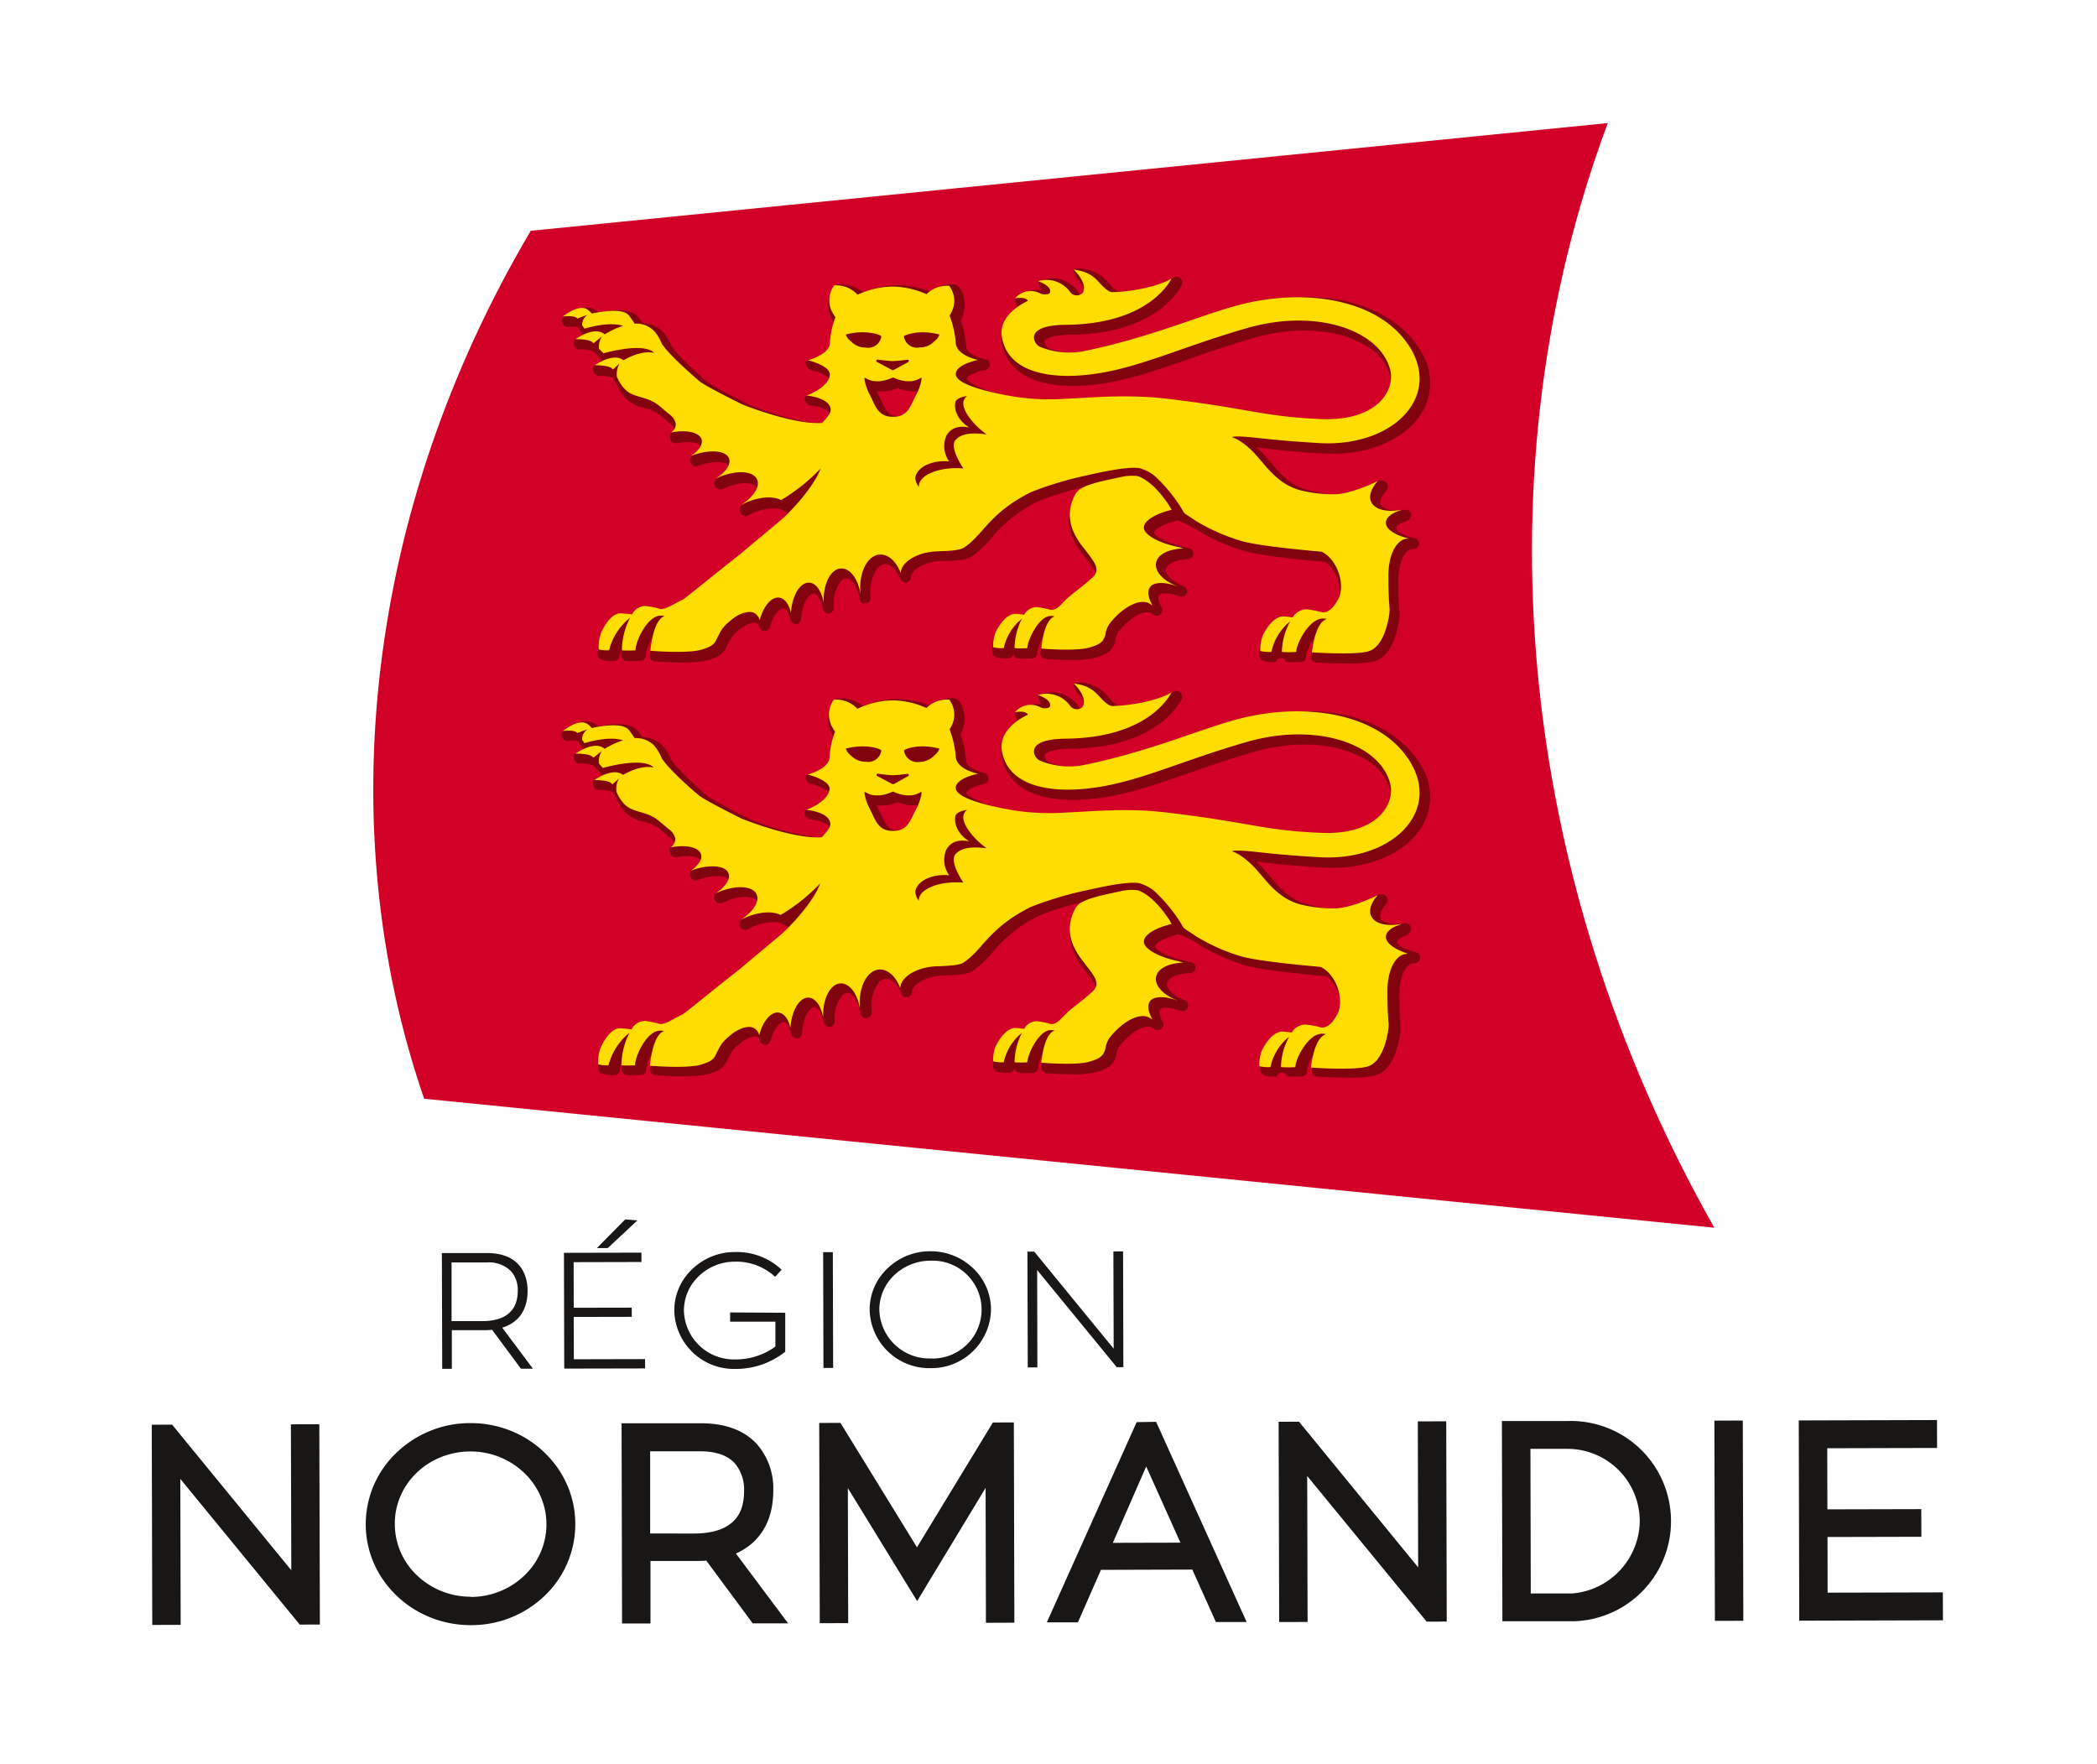
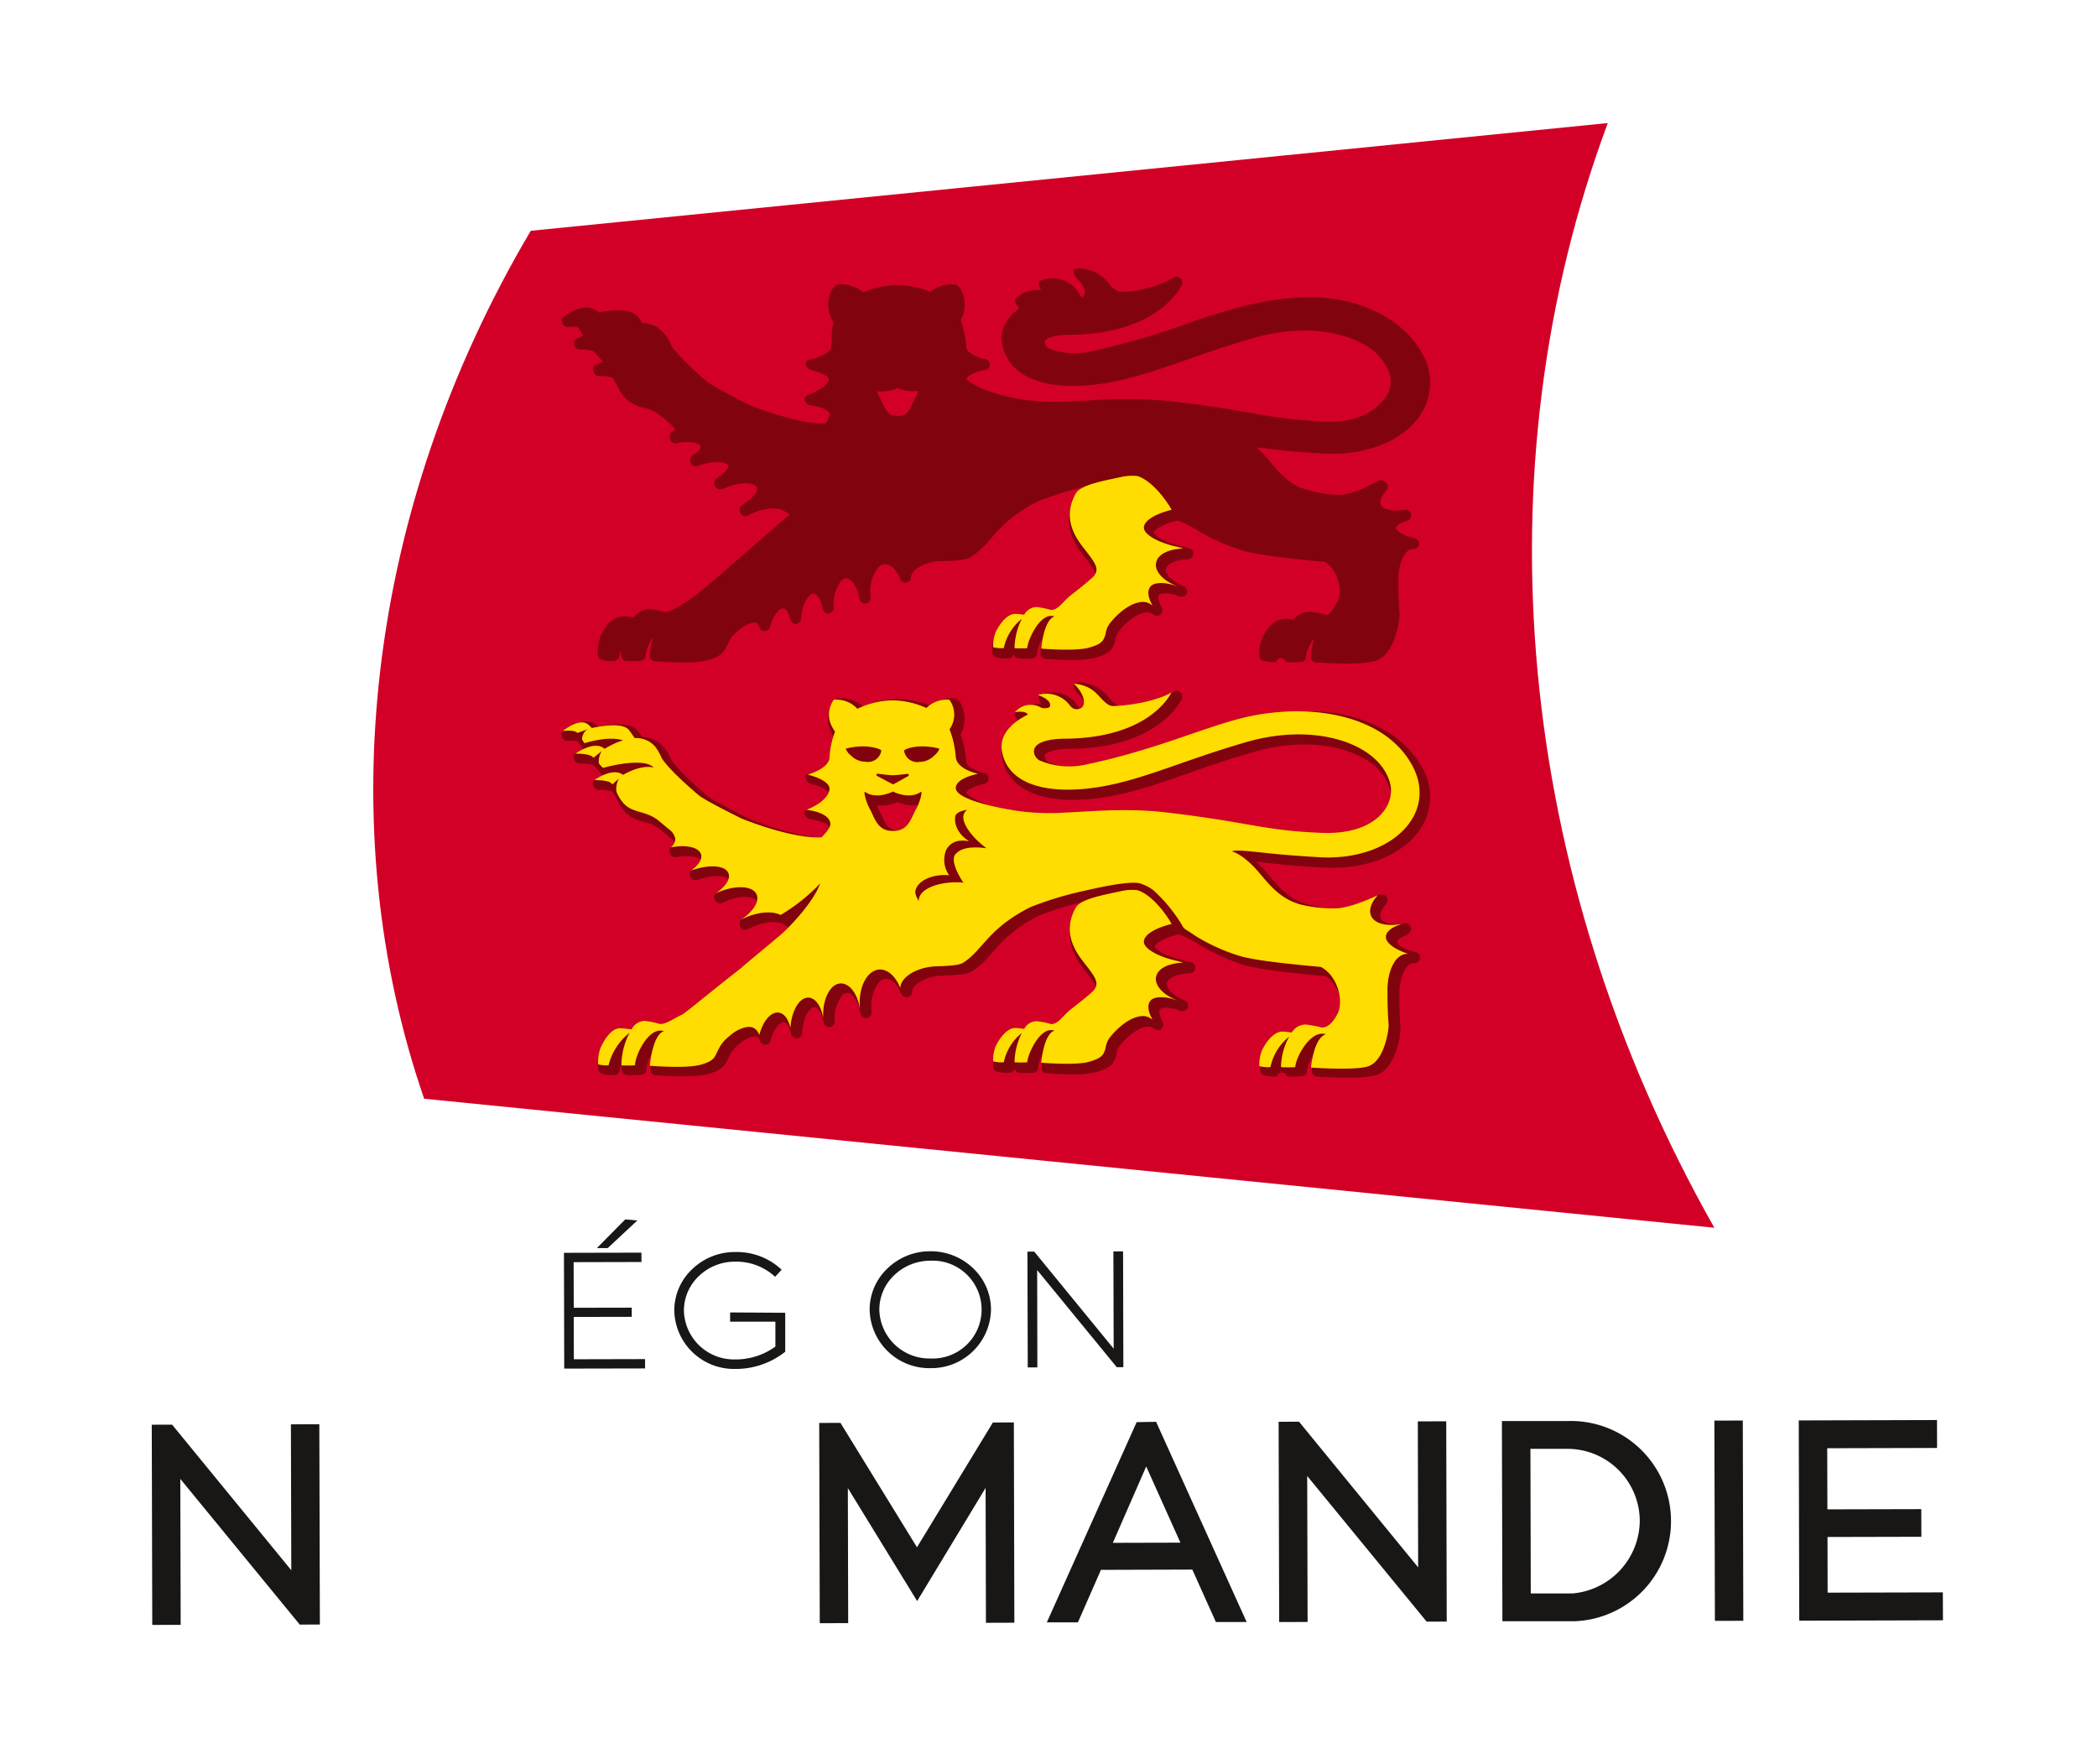
<svg xmlns="http://www.w3.org/2000/svg" viewBox="0 0 377.08 317.16">
  <defs>
    <style>.cls-1{fill:#181716;}.cls-2{fill:#d20027;}.cls-3{fill:#81030d;}.cls-4{fill:#fd0;}</style>
  </defs>
  <g id="Vignette_T-shirt" data-name="Vignette T-shirt">
-     <path class="cls-1" d="M94.87,232.07c0-2-.73-6.75-7.32-6.75h0l-8.09,0,.06,20.82h1.73v-6.95h5.6c.56,0,1.12,0,1.64-.07l5.18,7h2.16l-5.52-7.38C93.29,237.82,94.88,235.52,94.87,232.07ZM81.2,237.56l0-10.55h6.31a5.7,5.7,0,0,1,4.35,1.54,5.07,5.07,0,0,1,1.24,3.56c0,4.49-3.42,5.44-6.3,5.45Z" />
    <polygon class="cls-1" points="103.19 244.42 103.17 236.81 113.6 236.79 113.6 235.14 103.17 235.16 103.15 226.96 115.35 226.93 115.34 225.25 101.41 225.28 101.46 246.1 116 246.07 115.99 244.39 103.19 244.42" />
    <polygon class="cls-1" points="114.61 219.46 112.43 219.27 107.33 224.43 109.28 224.43 114.61 219.46" />
    <path class="cls-1" d="M131.29,236v1.66l8.14,0v4.48a12.15,12.15,0,0,1-7.28,2.31h0a9,9,0,0,1-9.17-8.78,8.55,8.55,0,0,1,2.68-6.2,9.32,9.32,0,0,1,6.47-2.6h0a10.25,10.25,0,0,1,7,2.5l.25.22,1.17-1.27-.25-.23a11.76,11.76,0,0,0-8.14-2.95h0a11,11,0,0,0-7.71,3.1,10.18,10.18,0,0,0-3.2,7.44,10.73,10.73,0,0,0,10.93,10.48h0a14.29,14.29,0,0,0,8.9-3l.12-.1,0-7Z" />
-     <rect class="cls-1" x="148.04" y="225.16" width="1.74" height="20.82" transform="translate(-0.61 0.39) rotate(-0.15)" />
    <path class="cls-1" d="M167.29,225h0a11,11,0,0,0-7.72,3.1,10.19,10.19,0,0,0-3.19,7.44,10.74,10.74,0,0,0,10.94,10.48h0a10.73,10.73,0,0,0,10.88-10.54,10.23,10.23,0,0,0-3.21-7.42A11,11,0,0,0,167.29,225Zm0,1.7a8.8,8.8,0,1,1,0,17.58h0a9,9,0,0,1-9.17-8.75,8.55,8.55,0,0,1,2.67-6.22,9.37,9.37,0,0,1,6.48-2.61Z" />
    <polygon class="cls-1" points="201.95 225.02 200.21 225.03 200.26 242.52 185.97 225.06 184.75 225.07 184.81 245.89 186.54 245.88 186.5 228.38 200.71 245.72 200.81 245.85 202 245.84 201.95 225.02" />
    <polygon class="cls-1" points="52.31 256.12 52.38 282.36 30.95 256.18 27.29 256.19 27.38 292.19 32.49 292.18 32.42 265.93 53.9 292.13 57.52 292.12 57.42 256.11 52.31 256.12" />
-     <path class="cls-1" d="M84.64,255.9h-.06a19.11,19.11,0,0,0-13.3,5.34,17.76,17.76,0,0,0-5.51,12.87c0,10,8.48,18.12,18.86,18.12h.05A19,19,0,0,0,98,286.89,17.78,17.78,0,0,0,103.45,274C103.42,264,95,255.9,84.64,255.9Zm0,31.22A13.92,13.92,0,0,1,75,283.29a12.64,12.64,0,0,1-4-9.19C70.91,266.88,77,261,84.6,261h0c7.52,0,13.64,5.86,13.66,13.07a12.67,12.67,0,0,1-3.94,9.21,13.9,13.9,0,0,1-9.68,3.88Z" />
-     <path class="cls-1" d="M139.05,268a12.05,12.05,0,0,0-3-8.38c-2.28-2.45-5.65-3.69-10-3.69H126l-14.23,0,.09,36,5.11,0,0-11.24,7.92,0c.71,0,1.42,0,2.11-.07l8.35,11.29,6.37,0-9.39-12.56C136.68,277.42,139.06,273.48,139.05,268Zm-22.14,7.75,0-14.78,9,0h0c2.79,0,4.88.71,6.19,2.12a7.29,7.29,0,0,1,1.7,5c0,2.66-.76,4.57-2.34,5.83s-3.77,1.83-6.72,1.84Z" />
    <polygon class="cls-1" points="178.54 255.79 164.89 278.23 151.13 255.86 147.31 255.87 147.41 291.88 152.52 291.87 152.46 267.59 164.92 287.9 177.23 267.55 177.29 291.81 182.4 291.79 182.31 255.78 178.54 255.79" />
    <path class="cls-1" d="M204.39,255.73l-16.15,36,5.59,0,4.14-9.44,16.43-.05,4.24,9.43,5.53,0-16.28-36Zm-4.28,21.7,6-13.73,6.15,13.7Z" />
    <polygon class="cls-1" points="254.95 255.59 255.01 281.84 233.59 255.65 229.92 255.66 230.02 291.67 235.13 291.66 235.06 265.41 256.54 291.6 260.15 291.59 260.06 255.58 254.95 255.59" />
    <path class="cls-1" d="M281.86,255.53h-.05l-11.74,0,.09,36,12.81,0h.11a18,18,0,0,0-1.22-36Zm-6.6,31-.06-26h6.66a13,13,0,0,1,13,13,13.23,13.23,0,0,1-12.08,13Z" />
    <rect class="cls-1" x="308.32" y="255.45" width="5.11" height="36.01" transform="translate(-0.71 0.81) rotate(-0.15)" />
    <polygon class="cls-1" points="349.36 286.34 328.64 286.39 328.62 276.38 345.5 276.34 345.48 271.37 328.6 271.41 328.57 260.42 348.32 260.37 348.31 255.35 323.45 255.42 323.54 291.43 349.38 291.36 349.36 286.34" />
    <path class="cls-2" d="M308.27,220.77l-232-23.2C59.51,149,65.71,91.76,95.44,41.5L289.11,22.13C266,84.19,272.19,157,308.27,220.77Z" />
    <path class="cls-3" d="M238,81.55c7.7.46,14.63-2.39,17.63-7.28a10.42,10.42,0,0,0-.15-11.13c-2.59-4.42-7.27-7.52-13.52-9-5.58-1.27-12.11-.65-18.26.91-2.69.69-5.57,1.53-8.91,2.67a146,146,0,0,1-18.93,5.55,12.83,12.83,0,0,1-7.43-.7,1.86,1.86,0,0,1-.6-1.17c.09-.4,1.19-1.18,4.67-1.21,15.27-.13,19.53-8,20-8.92a1,1,0,0,0-.3-1.25,1,1,0,0,0-1.26-.06c-3.15,2-8.8,2.82-9.91,2.42a5.23,5.23,0,0,1-1.56-1.32,7,7,0,0,0-5.15-2.77c-.43-.06-1.2,0-1.28.24a2.52,2.52,0,0,0,.58,1.51c1.64,1.58,1.56,2.6,1.37,2.82s-.12,1.43-1-.19a5.55,5.55,0,0,0-6.74-2.24c-.4.13-.49.14-.48.56a2,2,0,0,0,.53,1.2,5.73,5.73,0,0,0-4.64,1.47c-.29.31,0,1,.22,1.32a1,1,0,0,0,.46.4c-2.32,1.75-3.6,3.92-3.18,6.29,1,5.78,7,8.52,16.42,7.52,5.62-.6,10.78-2.4,16.77-4.48,3.5-1.23,7.48-2.61,12.08-3.94,7.35-2.13,14.75-1.69,19.78,1.16a9.36,9.36,0,0,1,4.75,5.56,5,5,0,0,1-1.09,4.32c-1.1,1.37-3.91,4.24-10.35,4A90.86,90.86,0,0,1,225,74.27c-3.39-.59-7.6-1.32-14.24-2.1A84.81,84.81,0,0,0,196,72c-1.19.06-2.3.12-3.32.14a41.34,41.34,0,0,1-8.73-.28c-5.92-.91-9.87-3-10.13-3.74,0-.49,1.56-1.27,3.18-1.57a1,1,0,0,0,0-2c-.8-.16-3.12-.91-3.25-2.16a17.19,17.19,0,0,0-1-4.78l.06-.1a5.78,5.78,0,0,0,.39-4.47,3.22,3.22,0,0,0-1.13-1.77c-.67-.34-3.05-.17-4.76,1.2a16.1,16.1,0,0,0-5.71-1.19h-.36a15.92,15.92,0,0,0-6,1.31c-1.71-1.46-4.2-1.67-4.89-1.32a3.21,3.21,0,0,0-1.13,1.78,5.77,5.77,0,0,0,.4,4.46,4.7,4.7,0,0,0,.29.5c-.43,1.19-.31,2.64-.47,4.52-.08.94-2.48,1.82-3.55,2.08-.38.08-.89.2-1,.61a1.37,1.37,0,0,0,1,1.33c1.8.42,3.23,1.29,3.17,1.62-.25,1.38-2.83,2.53-3.66,2.82-.44.15-.77.4-.71.86a1.42,1.42,0,0,0,1.1,1.07c1.09.09,3.21.63,3.41,1.49a3.06,3.06,0,0,1-.81,1.75c-5,.12-13-3.07-13.53-3.29-2.52-1.25-6.65-3.47-7.4-4-1.28-1-5.43-4.71-6.71-6.67a8.91,8.91,0,0,0-1.39-2.33,5.28,5.28,0,0,0-3.82-1.78c-.3-.44-.6-.84-.74-1-1-1.35-3.36-1.64-7.17-.89a4.74,4.74,0,0,0-.49-.4c-2.15-1.59-5.54,1-5.9,1.26s-.24.76-.06,1.16a1,1,0,0,0,1,.59,4.91,4.91,0,0,1,1.72,0c.15.17.91,1.37,1,1.51-.64.33-1.31.63-1.44.72-.35.26-.28.73-.14,1.15a1,1,0,0,0,1,.67,6.26,6.26,0,0,1,2.42.32c.06.05,1.22,1.31,1.22,1.31l.09.11.41.43c-.69.35-1.4.61-1.54.71-.35.26-.28.79-.14,1.21a1,1,0,0,0,1,.67,6.42,6.42,0,0,1,2.41.31s.65,1.1.68,1.16a7.81,7.81,0,0,0,1.69,2.62,7,7,0,0,0,3.24,1.62,7.47,7.47,0,0,1,3.1,1.49l.58.49,1,.88c.64.5.83.9.84,1.06s-.32.26-.64.53a1.23,1.23,0,0,0-.11,1.37,1,1,0,0,0,1.09.55c2.49-.49,4.14,0,4.33.54.12.33-.48,1-1.56,1.71a1.11,1.11,0,0,0-.19,1.38,1,1,0,0,0,1.24.47c2.83-1.07,5.16-.78,5.47-.12.17.37-.49,1.31-2.14,2.39a1.09,1.09,0,0,0-.18,1.42,1,1,0,0,0,1.3.4l.11,0c3-1.41,5.52-1.14,6-.34s-.78,2.14-2.8,3.42c-.25.16-.14.41-.19.69a1,1,0,0,0,.22.8,1,1,0,0,0,1.22.24l.19-.1c2.65-1.37,5.05-1.39,6.16-.82a12.78,12.78,0,0,1,1.1.73s.36-.25-.63.6c-13.82,11.9-17.25,15.53-21.59,17l-.58-.15a11,11,0,0,0-2.2-.41A3.36,3.36,0,0,0,114,111c-.55-.07-1.12-.11-1.42-.13-1.69-.12-3.28.67-4.54,3.41a8.5,8.5,0,0,0-.55,3.45,1,1,0,0,0,.58.85,5.66,5.66,0,0,0,2.31.27,1,1,0,0,0,1-.91,3.83,3.83,0,0,1,.35-1.11,5.27,5.27,0,0,0,0,1.19,1,1,0,0,0,.92.84,16.57,16.57,0,0,0,2.64-.06,1,1,0,0,0,.7-.41c.16-.23.11-.43.14-.79a7.54,7.54,0,0,1,1.28-3,19.07,19.07,0,0,0-.57,3.27,1,1,0,0,0,.91,1.06c.28,0,6.81.58,9.57-.23,2.43-.71,2.9-1.48,3.46-2.67.1-.21.21-.44.35-.7a5.29,5.29,0,0,1,1.52-1.84l.07-.06c1.31-1.22,2.75-1.61,3.29-1.42a1.08,1.08,0,0,1,.53.74,1,1,0,0,0,1.92,0c.54-2.1,1.68-3.43,2.41-3.34.52.06,1,.86,1.26,2a1,1,0,0,0,1,.79,1,1,0,0,0,.93-.93c.17-2.83,1.4-4.54,2.21-4.54h0c.58,0,1.37,1,1.69,2.77a1,1,0,0,0,1.09.8,1,1,0,0,0,.88-1V109a6.63,6.63,0,0,1,1.29-4.52,1.38,1.38,0,0,1,.93-.5c.88,0,2,1.35,2.39,3.67a1,1,0,0,0,2-.26l0-.22a7,7,0,0,1,1.27-5,1.92,1.92,0,0,1,1.29-.73c1-.06,2.12,1,2.78,2.7a1,1,0,0,0,1.93-.33c0-1.16,2-2.61,4.9-2.91.35,0,.71,0,1.13,0,2.26-.09,3.93-.2,4.85-.8a17.66,17.66,0,0,0,3.59-3.35,25,25,0,0,1,8.41-6.62,61.52,61.52,0,0,1,8.81-2.7,4.29,4.29,0,0,0-2.11,1.7c-1.92,3.5-1.5,6.95,1.28,10.57l.42.53c2.06,2.67,2.15,3,1.62,3.61-1,1-2.2,1.88-3.15,2.62-.59.46-1.06.83-1.34,1.09s-.6.59-.86.86c-.66.68-1.31,1.68-1.72,1.72l-.54-.14a10.57,10.57,0,0,0-2.07-.38,3.21,3.21,0,0,0-2.73,1.32c-.38,0-.73-.08-.92-.09-1.69-.12-3.1.62-4.39,3.17a7.61,7.61,0,0,0-.59,3.27,1,1,0,0,0,.61.87,6.24,6.24,0,0,0,2.31.24,1,1,0,0,0,.95-.75,1,1,0,0,0,.9.76,16,16,0,0,0,2.49,0,1,1,0,0,0,.7-.4,1.37,1.37,0,0,0,.15-.79,6.46,6.46,0,0,1,1-2.44,17.07,17.07,0,0,0-.43,2.64,1,1,0,0,0,.91,1.07c.15,0,2.31.2,4.59.2a18,18,0,0,0,4.39-.4c2.62-.76,3.13-1.55,3.61-3.07a.65.65,0,0,0,0-.2,3,3,0,0,1,.72-1.62c2.24-2.75,4.72-3.75,5.74-3.1l.47.29a1,1,0,0,0,1.22-.14,1,1,0,0,0,.17-1.21c-.59-1-.77-1.93-.46-2.26s1.76-.47,3.61.27a1,1,0,0,0,.75,0l.12,0a1,1,0,0,0-.07-1.81c-2.06-.85-3.4-2.16-3.19-3.12s1.84-1.67,4-1.77a1,1,0,0,0,.94-.89,1,1,0,0,0-.73-1.06l-1.05-.3-.08,0c-3.23-.67-5.14-2-5.21-2.47s1.26-1.52,4.24-2.23a18,18,0,0,1,3.68,1.85A35.6,35.6,0,0,0,223.51,99c3.32,1.06,14,2,14.67,2l0,0c2.32,1.35,3.33,5.12,2.39,7-.45.86-1.28,2.5-2,2.56l-.63-.15a12.16,12.16,0,0,0-2.3-.38,3.57,3.57,0,0,0-3,1.37c-.42-.06-.82-.09-1-.11-1.74-.12-3.27.64-4.6,3.26a7.66,7.66,0,0,0-.6,3.38,1,1,0,0,0,.61.86,6.47,6.47,0,0,0,2.38.25.94.94,0,0,1,1.82,0,19.53,19.53,0,0,0,2.75,0,1,1,0,0,0,.71-.4,1.61,1.61,0,0,0,.15-.8,7.61,7.61,0,0,1,1.49-3.08,16.68,16.68,0,0,0-.64,3.28,1,1,0,0,0,.23.74,1,1,0,0,0,.69.34c.19,0,2.83.2,5.53.2a22.24,22.24,0,0,0,4.91-.39c2.17-.6,3.65-2.87,4.41-6.78a12.11,12.11,0,0,0,.19-1.69.66.66,0,0,0,0-.14c-.15-1.51-.21-3.43-.22-6,0-3.39,1.3-5.54,2.51-5.6h.28a1,1,0,0,0,.94-.91,1,1,0,0,0-.77-1c-2.43-.56-3.39-1.49-3.36-1.87s.52-.8,1.82-1.22l.16-.08.21-.11a1,1,0,0,0-.61-1.87c-2.08.38-3.84,0-4.3-.82-.32-.61,0-1.57.91-2.56a1,1,0,0,0,.16-.25l.06-.12a1,1,0,0,0-.2-1.14A1.45,1.45,0,0,0,248,86.4c-.26.08-4.22,2.49-7,2.56-.39,0-.69,0-.95,0a22.3,22.3,0,0,1-5-.89c-3.11-.83-4.85-2.9-6.54-4.89a26.18,26.18,0,0,0-1.76-2c-.28-.27-.54-.51-.79-.73l1.54.16C229.59,80.91,232.4,81.22,238,81.55ZM161.4,69.77a7.1,7.1,0,0,0,3.74.53,7.42,7.42,0,0,1-.44,1c-.19.36-.37.74-.53,1.1-.69,1.54-1.16,2.41-2.72,2.4h-.12c-1.51,0-2-.9-2.71-2.45-.17-.36-.33-.71-.51-1a8.2,8.2,0,0,1-.44-1A7.1,7.1,0,0,0,161.4,69.77Z" />
-     <path class="cls-4" d="M249.21,93.92c.06-.86,1-1.62,2.5-2.11l.25-.13c-2.51.46-4.65,0-5.35-1.34-.55-1-.1-2.4,1-3.68l.06-.13s-4.52,2.27-7.54,2.34l-1,0a25.14,25.14,0,0,1-5.24-.69c-4.54-1.22-6.46-4.87-8.73-7.09s-3.59-2.44-3.59-2.44-.17-.31,2.58-.09,4.94.63,13,1.11c13,.78,21.84-7.9,16.57-16.91s-18.93-11-30.61-8c-7,1.78-15.84,5.82-28.1,8.36a13.77,13.77,0,0,1-8.06-.79c-1.15-.55-2.88-3.85,4.63-3.92,14.62-.12,18.63-7.41,19.09-8.36-.5.48-4.55,2.27-10.58,2.49a1.75,1.75,0,0,1-.65-.17c-2-1.13-2.2-3.4-6.37-3.88,2.27,2.18,2.18,4.16,1.14,4.5a1.48,1.48,0,0,1-1.74-.43,5.26,5.26,0,0,0-5.83-2s2.7.88,2.11,2.14c-.13.19-.46.22-.77.24a2,2,0,0,1-.78-.1,3.67,3.67,0,0,0-4.69.82s1.92-.39,2.32.43c-2.94,1.44-5.18,3.67-4.66,6.6,1.07,6,8,7.49,15.34,6.71,8.76-.94,16.23-4.79,28.68-8.39s23.88.29,25.77,7.42c1,3.72-2.29,9.36-12.45,8.92-10.44-.44-12.65-1.88-27.72-3.66-7.28-.85-13.53-.17-18,0a41.64,41.64,0,0,1-8.92-.3c-3-.45-10.91-1.95-11-4.07-.06-1.83,4-2.59,4-2.59s-3.8-.76-4-3a17.93,17.93,0,0,0-1.12-5,4.24,4.24,0,0,0,.27-.44,4.54,4.54,0,0,0-.31-4.88,5.2,5.2,0,0,0-4.12,1.49,15.31,15.31,0,0,0-6-1.37h-.14A15,15,0,0,0,154.21,53,5.19,5.19,0,0,0,150,51.32a4.54,4.54,0,0,0-.31,4.88,6.05,6.05,0,0,0,.53.85,15.36,15.36,0,0,0-1,4.73c-.17,2-3.92,3-3.93,3s4.25,1,3.92,2.77c-.42,2.27-4.17,3.57-4.17,3.57s3.85.33,4.3,2.26c.2.85-.56,1.59-1.51,2.68-5.39.33-14.4-3.36-14.4-3.36s-6.63-3.27-7.71-4.19C124,67,120.29,63.77,119,61.8a8.68,8.68,0,0,0-1.25-2.14,4.46,4.46,0,0,0-3.61-1.46c-.38-.56-.83-1.19-1-1.42-1-1.33-4.32-.91-6.72-.4a4.43,4.43,0,0,0-.73-.69c-1.59-1.17-4.47,1.23-4.47,1.23s2.15-.29,2.6.36l1.86-.68a2.15,2.15,0,0,0-1,1.89l.42.61c.81-.21,4.35-1.3,6.93-.51a15.66,15.66,0,0,0-3.29,1.53l-.25-.18c-1.89-1.22-5,1.05-5,1.05s2.3-.05,3,.52l.25.21,1.48-1.21a3.55,3.55,0,0,0-.52,2.23L108,63l.51.53s7.16-2.08,9.12-.08c-1.93-.4-4.08.51-5.51,1.33l-.16-.11c-1.89-1.22-5,1-5,1s2.3,0,3,.52a3,3,0,0,1,.26.25l1.18-1.07a3.78,3.78,0,0,0-.46,2.38,6.89,6.89,0,0,0,1.47,2.29c1.67,1.63,4.06,1.11,6.3,3.08l1.59,1.33a2.83,2.83,0,0,1,1.22,1.76,1.9,1.9,0,0,1-.85,1.56c2.7-.53,5-.07,5.46,1.18.32.91-.41,2-1.8,3,3.1-1.17,6.08-1,6.72.39.49,1.06-.5,2.53-2.35,3.73l.12-.06c3.17-1.49,6.42-1.45,7.26.09.71,1.3-.55,3.27-2.88,4.74h0l.18-.1c2.69-1.39,5.48-1.64,7.08-.82a33.39,33.39,0,0,0,7.11-5.68c-.72,2-3,5.29-6.41,8.61-.88.87-6.78,5.66-7.8,6.6-5,3.89-10.17,8.19-10.57,8.36-1.22.52-2.84,1.73-4,1.71a15.26,15.26,0,0,0-2.76-.56,2.74,2.74,0,0,0-2.38,1.53c-.65-.11-1.64-.18-1.94-.2-1.43-.11-2.73,1.55-3.61,3.47a7.67,7.67,0,0,0-.46,3,5.29,5.29,0,0,0,1.88.17,10.86,10.86,0,0,1,3.78-5.85,13,13,0,0,0-1.47,5.86,18.3,18.3,0,0,0,2.45,0c0-1.72,2.23-6.41,4.66-6.23.16,0,.34,0,.54.08-2.1.72-2.53,6.23-2.53,6.23s6.59.56,9.2-.2,2.41-1.43,3.22-2.89a6.22,6.22,0,0,1,1.79-2.16c1.45-1.35,3.26-2,4.3-1.62a2,2,0,0,1,1.15,1.38c.64-2.49,2.08-4.24,3.49-4.07,1,.12,1.79,1.21,2.12,2.78.19-3.1,1.62-5.52,3.26-5.46,1.25,0,2.25,1.51,2.63,3.57v-.13c-.1-3.29,1.33-6,3.19-6,1.59,0,3,1.89,3.4,4.5l0-.25c-.25-3.59,1.31-6.61,3.5-6.75,1.53-.09,3,1.27,3.77,3.34.05-1.84,2.57-3.54,5.79-3.87.4,0,.8-.06,1.19-.06,1.9-.07,3.64-.18,4.36-.64,3.58-2.33,4.43-6.15,12.09-10a62.53,62.53,0,0,1,10-3c5.4-1.25,8.42-1.57,9.64-1.27l.21.08a7.54,7.54,0,0,1,2.3,1.21l0,0a28.58,28.58,0,0,1,4.92,5.94c.69,1.2.21.59,2.61,2.25A34.93,34.93,0,0,0,223,97.21c3.36,1.07,13.79,1.9,14.6,2,.09,0,.19.06.26.1,2.8,1.59,4,5.94,2.83,8.32-.59,1.13-1.51,2.51-2.85,2.49a17.63,17.63,0,0,0-2.9-.55,2.93,2.93,0,0,0-2.5,1.45c-.55-.09-1.22-.16-1.52-.18-1.5-.1-2.87,1.49-3.81,3.34a7,7,0,0,0-.49,2.87,5.9,5.9,0,0,0,2,.17,9.48,9.48,0,0,1,3.37-5.47,11.78,11.78,0,0,0-1.48,5.48,18.79,18.79,0,0,0,2.58,0c0-1.45,2.37-6.17,4.93-6a4.41,4.41,0,0,1,.57.07c-2.21.69-2.68,6-2.68,6s7.53.54,10.11-.17,3.43-4.66,3.69-6a11.11,11.11,0,0,0,.17-1.55c-.16-1.69-.22-3.77-.22-6.14,0-3.61,1.43-6.49,3.46-6.59h.27C250.84,96.25,249.13,95.12,249.21,93.92ZM165,59.79a11.17,11.17,0,0,1,3.93.37,2.89,2.89,0,0,1-.92,1.21,3.61,3.61,0,0,1-2.65,1.11,2.4,2.4,0,0,1-2.83-2C162.56,60.38,163.29,60,165,59.79Zm-4.47,5.14c.75,0,2.66-.25,2.66-.25a.23.23,0,0,1,.12.42l-2.64,1.45a.27.27,0,0,1-.12,0l-.1,0-2.75-1.46a.21.21,0,0,1-.12-.25.23.23,0,0,1,.22-.17S159.81,64.93,160.57,64.93ZM153,61.37a2.8,2.8,0,0,1-.92-1.21,11.17,11.17,0,0,1,3.93-.37c1.75.16,2.48.59,2.47.71a2.41,2.41,0,0,1-2.84,2A3.6,3.6,0,0,1,153,61.37Zm7.59,13.57h-.13c-2.72,0-3.18-2.36-4.08-4-.65-1.18-1.18-3.28-.8-3,2.06,1.45,5-.08,5-.08s2.84,1.53,5,.08c.38-.26-.15,1.83-.8,3C163.81,72.59,163.43,75,160.6,74.94Zm11.24,4.16c-.88,1,.19,3.31,1.4,5.14-3.68-.34-7.65.83-8,3a1.83,1.83,0,0,0,0,.33,3.23,3.23,0,0,1-.65-1.6c.2-1.88,2.87-3.29,6.1-3a4.74,4.74,0,0,1-.52-4.6c.53-.9,1.53-2,4.12-1.51-2.1-1.3-2.74-3.19-2.5-4.48.17-.92,2-1.14,2.13-1.19a1.77,1.77,0,0,0-.66,1c-.31,1.46,1.53,4,4.14,5.93C174.51,77.69,172.75,78.06,171.84,79.1Z" />
    <path class="cls-4" d="M212.77,98.62l-1.08-.3c-3.2-.66-6-2.14-6-3.44s2.2-2.53,5-3.21c-.34-.55-.31-.56-.71-1.14-2.14-3.18-4.31-4.65-5.52-4.94a8.88,8.88,0,0,0-2.8.17c-3.55.76-7.36,1.45-8.23,3-1.83,3.32-1.2,6.37,1.19,9.47,2.23,2.89,3.26,4,2,5.45-1.69,1.59-3.85,3.12-4.53,3.75-1.21,1.11-1.92,2.27-3.12,2.25a14.14,14.14,0,0,0-2.58-.52,2.57,2.57,0,0,0-2.22,1.38c-.52-.08-1.14-.14-1.42-.16-1.45-.1-2.78,1.44-3.68,3.22a6.64,6.64,0,0,0-.48,2.78,5.75,5.75,0,0,0,1.91.16,9.18,9.18,0,0,1,3.24-5.26,12.23,12.23,0,0,0-1.31,5.27,16.32,16.32,0,0,0,2.3,0c0-1.29,2.11-6,4.39-5.78.15,0,.32,0,.51.07-2,.67-2.39,5.79-2.39,5.79s6.17.53,8.62-.18c2.29-.65,2.55-1.2,2.94-2.4a4,4,0,0,1,.93-2.16c2.36-2.88,5.38-4.37,7.05-3.31l.46.29c-.82-1.43-1-2.71-.32-3.45s2.63-.8,4.7,0l.06,0c-2.53-1-4.12-2.7-3.79-4.25S210.17,98.75,212.77,98.62Z" />
    <path class="cls-3" d="M238,156c7.7.46,14.63-2.39,17.63-7.28a10.42,10.42,0,0,0-.15-11.13c-2.59-4.42-7.27-7.52-13.52-9-5.58-1.27-12.11-.65-18.26.91-2.69.68-5.57,1.53-8.91,2.67a146,146,0,0,1-18.93,5.55,12.83,12.83,0,0,1-7.43-.7,1.89,1.89,0,0,1-.6-1.17c.09-.41,1.19-1.18,4.67-1.21,15.27-.13,19.53-8,20-8.92a1,1,0,0,0-.3-1.25,1,1,0,0,0-1.26-.07c-3.15,2-8.8,2.83-9.91,2.43a5.23,5.23,0,0,1-1.56-1.32,7,7,0,0,0-5.15-2.78c-.43,0-1.2,0-1.28.25a2.54,2.54,0,0,0,.58,1.51c1.64,1.58,1.56,2.6,1.37,2.82s-.12,1.43-1-.19a5.55,5.55,0,0,0-6.74-2.24c-.4.13-.49.14-.48.56a2,2,0,0,0,.53,1.2,5.69,5.69,0,0,0-4.64,1.47c-.29.31,0,1,.22,1.32a1,1,0,0,0,.46.4c-2.32,1.75-3.6,3.92-3.18,6.29,1,5.78,7,8.52,16.42,7.52,5.62-.6,10.78-2.4,16.77-4.48,3.5-1.23,7.48-2.61,12.08-3.94,7.35-2.13,14.75-1.7,19.78,1.15a9.37,9.37,0,0,1,4.75,5.57,5,5,0,0,1-1.09,4.32c-1.1,1.37-3.91,4.24-10.35,4A90.86,90.86,0,0,1,225,148.74c-3.39-.59-7.6-1.32-14.24-2.1a84.81,84.81,0,0,0-14.81-.2c-1.19.06-2.3.12-3.32.14a41.34,41.34,0,0,1-8.73-.28c-5.92-.91-9.87-3-10.13-3.74,0-.49,1.56-1.27,3.18-1.58a1,1,0,0,0,.81-1,1,1,0,0,0-.79-1c-.8-.16-3.12-.91-3.25-2.16a17.19,17.19,0,0,0-1-4.78l.06-.1a5.78,5.78,0,0,0,.39-4.47,3.22,3.22,0,0,0-1.13-1.77c-.67-.34-3.05-.17-4.76,1.2a16.1,16.1,0,0,0-5.71-1.19h-.36a16,16,0,0,0-6,1.3c-1.71-1.45-4.2-1.66-4.89-1.31a3.22,3.22,0,0,0-1.13,1.77,5.79,5.79,0,0,0,.4,4.47c.09.18.19.34.29.5-.43,1.19-.31,2.64-.47,4.52-.08.94-2.48,1.82-3.55,2.08-.38.08-.89.2-1,.61a1.37,1.37,0,0,0,1,1.33c1.8.42,3.23,1.29,3.17,1.62-.25,1.38-2.83,2.53-3.66,2.82-.44.15-.77.39-.71.86a1.42,1.42,0,0,0,1.1,1.07c1.09.09,3.21.63,3.41,1.49a3.06,3.06,0,0,1-.81,1.75c-5,.12-13-3.07-13.53-3.29-2.52-1.25-6.65-3.47-7.4-4-1.28-1-5.43-4.71-6.71-6.67a9.18,9.18,0,0,0-1.39-2.34,5.3,5.3,0,0,0-3.82-1.77c-.3-.44-.6-.84-.74-1-1-1.34-3.36-1.63-7.17-.88a4.83,4.83,0,0,0-.49-.41c-2.15-1.58-5.54,1-5.9,1.27s-.24.76-.06,1.16a1,1,0,0,0,1,.59,4.91,4.91,0,0,1,1.72,0c.15.17.91,1.36,1,1.51-.64.33-1.31.63-1.44.72-.35.26-.28.73-.14,1.14a1,1,0,0,0,1,.68,6.26,6.26,0,0,1,2.42.32c.06,0,1.22,1.3,1.22,1.31l.09.11.41.43c-.69.35-1.4.61-1.54.71-.35.25-.28.79-.14,1.2a1,1,0,0,0,1,.68,6.42,6.42,0,0,1,2.41.31s.65,1.09.68,1.16a7.81,7.81,0,0,0,1.69,2.62,7,7,0,0,0,3.24,1.62,7.47,7.47,0,0,1,3.1,1.49l.58.49,1,.88c.64.49.83.9.84,1.06s-.32.26-.64.53a1.23,1.23,0,0,0-.11,1.37,1,1,0,0,0,1.09.55c2.49-.49,4.14,0,4.33.54.12.33-.48,1-1.56,1.71a1.11,1.11,0,0,0-.19,1.38,1,1,0,0,0,1.24.47c2.83-1.07,5.16-.78,5.47-.12.17.36-.49,1.31-2.14,2.38a1.1,1.1,0,0,0-.18,1.43,1,1,0,0,0,1.3.4l.11-.05c3-1.41,5.52-1.14,6-.34.36.65-.78,2.14-2.8,3.42-.25.15-.14.41-.19.69a1,1,0,0,0,.22.79,1,1,0,0,0,1.22.25l.19-.1c2.65-1.37,5.05-1.39,6.16-.82a12.78,12.78,0,0,1,1.1.73s.36-.25-.63.6c-13.82,11.9-17.25,15.53-21.59,17l-.58-.15A11,11,0,0,0,117,184a3.36,3.36,0,0,0-2.91,1.46c-.55-.07-1.12-.11-1.42-.13-1.69-.13-3.28.67-4.54,3.41a8.5,8.5,0,0,0-.55,3.45,1,1,0,0,0,.58.85,5.66,5.66,0,0,0,2.31.27,1,1,0,0,0,1-.91,3.83,3.83,0,0,1,.35-1.11,5.27,5.27,0,0,0,0,1.19,1,1,0,0,0,.92.84,19.35,19.35,0,0,0,2.64-.06,1,1,0,0,0,.7-.41c.16-.23.11-.44.14-.79a7.62,7.62,0,0,1,1.28-3.06,19.3,19.3,0,0,0-.57,3.28,1,1,0,0,0,.91,1.06c.28,0,6.81.58,9.57-.23,2.43-.71,2.9-1.48,3.46-2.67.1-.21.21-.44.35-.7a5.2,5.2,0,0,1,1.52-1.84l.07-.06c1.31-1.22,2.75-1.61,3.29-1.42a1.08,1.08,0,0,1,.53.74,1,1,0,0,0,1,.7,1,1,0,0,0,.94-.74c.54-2.11,1.68-3.43,2.41-3.34.52.06,1,.86,1.26,2a1,1,0,0,0,2-.14c.17-2.83,1.4-4.54,2.21-4.54h0c.58,0,1.37,1,1.69,2.77a1,1,0,0,0,1.09.8,1,1,0,0,0,.88-1v-.11a6.61,6.61,0,0,1,1.29-4.52,1.34,1.34,0,0,1,.93-.5c.88,0,2,1.34,2.39,3.67a1,1,0,0,0,2-.26l0-.22a7,7,0,0,1,1.27-5,1.88,1.88,0,0,1,1.29-.73c1-.06,2.12,1,2.78,2.7a1,1,0,0,0,1.93-.33c0-1.16,2-2.61,4.9-2.91.35,0,.71-.05,1.13-.05,2.26-.09,3.93-.2,4.85-.8a17.66,17.66,0,0,0,3.59-3.35,25.16,25.16,0,0,1,8.41-6.63,63.06,63.06,0,0,1,8.81-2.69,4.29,4.29,0,0,0-2.11,1.7c-1.92,3.5-1.5,6.95,1.28,10.56l.42.54c2.06,2.67,2.15,3,1.62,3.61-1,1-2.2,1.88-3.15,2.62-.59.46-1.06.83-1.34,1.09s-.6.58-.86.86c-.66.68-1.31,1.68-1.72,1.72l-.54-.14a9.88,9.88,0,0,0-2.07-.38,3.22,3.22,0,0,0-2.73,1.31l-.92-.08c-1.69-.12-3.1.62-4.39,3.17a7.61,7.61,0,0,0-.59,3.27,1,1,0,0,0,.61.87,6.13,6.13,0,0,0,2.31.23,1,1,0,0,0,.95-.74,1,1,0,0,0,.9.76,17.38,17.38,0,0,0,2.49,0,1,1,0,0,0,.7-.4,1.39,1.39,0,0,0,.15-.79,6.54,6.54,0,0,1,1-2.45,17.33,17.33,0,0,0-.43,2.65,1,1,0,0,0,.91,1.07c.15,0,2.31.2,4.59.2a17.94,17.94,0,0,0,4.39-.41c2.62-.75,3.13-1.54,3.61-3.06a.65.65,0,0,0,0-.2,3,3,0,0,1,.72-1.62c2.24-2.75,4.72-3.75,5.74-3.1l.47.29a1,1,0,0,0,1.39-1.35c-.59-1-.77-1.93-.46-2.27s1.76-.46,3.61.28a1,1,0,0,0,.75,0l.12-.05a1,1,0,0,0,.55-.93,1,1,0,0,0-.62-.88c-2.06-.85-3.4-2.16-3.19-3.12s1.84-1.67,4-1.77a1,1,0,0,0,.21-2c-.33-.08-.68-.18-1.05-.29l-.08,0c-3.23-.67-5.14-2-5.21-2.47s1.26-1.52,4.24-2.23a17.48,17.48,0,0,1,3.68,1.85,35.6,35.6,0,0,0,8.06,3.66c3.32,1.06,14,1.95,14.67,2l0,0c2.32,1.35,3.33,5.12,2.39,7-.45.86-1.28,2.5-2,2.56l-.63-.15a12.16,12.16,0,0,0-2.3-.38,3.58,3.58,0,0,0-3,1.36l-1-.1c-1.74-.12-3.27.64-4.6,3.26a7.65,7.65,0,0,0-.6,3.37,1,1,0,0,0,.61.87,6.47,6.47,0,0,0,2.38.25.94.94,0,0,1,1.82,0,19.53,19.53,0,0,0,2.75-.05,1,1,0,0,0,.71-.4,1.66,1.66,0,0,0,.15-.8,7.55,7.55,0,0,1,1.49-3.08,16.68,16.68,0,0,0-.64,3.28,1,1,0,0,0,.23.74,1,1,0,0,0,.69.34c.19,0,2.83.2,5.53.2a22.24,22.24,0,0,0,4.91-.39c2.17-.6,3.65-2.88,4.41-6.78a12.11,12.11,0,0,0,.19-1.69.65.65,0,0,0,0-.14c-.15-1.51-.21-3.43-.22-6,0-3.39,1.3-5.54,2.51-5.6h.28a1,1,0,0,0,.94-.91,1,1,0,0,0-.77-1.06c-2.43-.55-3.39-1.48-3.36-1.86s.52-.8,1.82-1.23L253,168l.21-.11a1,1,0,0,0-.61-1.87c-2.08.38-3.84,0-4.3-.83-.32-.61,0-1.56.91-2.55a1,1,0,0,0,.16-.25l.06-.12a1,1,0,0,0-.2-1.14,1.45,1.45,0,0,0-1.29-.26c-.26.08-4.22,2.49-7,2.55-.39,0-.69,0-.95.05a22.89,22.89,0,0,1-5-.89c-3.11-.83-4.85-2.9-6.54-4.89a24.34,24.34,0,0,0-1.76-2c-.28-.27-.54-.51-.79-.73.49,0,1,.1,1.54.16C229.59,155.38,232.4,155.69,238,156ZM161.4,144.24a7.1,7.1,0,0,0,3.74.53,7.42,7.42,0,0,1-.44,1c-.19.36-.37.74-.53,1.1-.69,1.54-1.16,2.4-2.72,2.4h-.12c-1.51,0-2-.9-2.71-2.46-.17-.35-.33-.71-.51-1a9,9,0,0,1-.44-1A7.2,7.2,0,0,0,161.4,144.24Z" />
    <path class="cls-4" d="M249.21,168.39c.06-.86,1-1.62,2.5-2.11l.25-.13c-2.51.46-4.65,0-5.35-1.34-.55-1.05-.1-2.4,1-3.68l.06-.13s-4.52,2.27-7.54,2.34l-1,0a25.14,25.14,0,0,1-5.24-.69c-4.54-1.22-6.46-4.88-8.73-7.09s-3.59-2.44-3.59-2.44-.17-.31,2.58-.09,4.94.63,13,1.11c13,.78,21.84-7.9,16.57-16.91s-18.93-11-30.61-8.05c-7,1.77-15.84,5.82-28.1,8.36a13.77,13.77,0,0,1-8.06-.79c-1.15-.55-2.88-3.85,4.63-3.92,14.62-.13,18.63-7.41,19.09-8.36-.5.48-4.55,2.27-10.58,2.49a1.75,1.75,0,0,1-.65-.17c-2-1.13-2.2-3.4-6.37-3.88,2.27,2.18,2.18,4.16,1.14,4.5a1.47,1.47,0,0,1-1.74-.44,5.24,5.24,0,0,0-5.83-2s2.7.88,2.11,2.14c-.13.19-.46.21-.77.24a1.84,1.84,0,0,1-.78-.11,3.68,3.68,0,0,0-4.69.83s1.92-.39,2.32.43c-2.94,1.44-5.18,3.67-4.66,6.6,1.07,6,8,7.49,15.34,6.7,8.76-.93,16.23-4.79,28.68-8.38s23.88.29,25.77,7.42c1,3.72-2.29,9.36-12.45,8.92-10.44-.44-12.65-1.88-27.72-3.66-7.28-.86-13.53-.17-18,0a41.64,41.64,0,0,1-8.92-.3c-3-.45-10.91-1.95-11-4.07-.06-1.83,4-2.59,4-2.59s-3.8-.76-4-3a17.93,17.93,0,0,0-1.12-5,4.24,4.24,0,0,0,.27-.44,4.54,4.54,0,0,0-.31-4.88,5.2,5.2,0,0,0-4.12,1.49,15.12,15.12,0,0,0-6-1.37h-.14a15,15,0,0,0-6.28,1.51,5.19,5.19,0,0,0-4.23-1.63,4.54,4.54,0,0,0-.31,4.88,6.05,6.05,0,0,0,.53.85,15.29,15.29,0,0,0-1,4.73c-.17,2-3.92,3-3.93,3s4.25,1,3.92,2.76c-.42,2.28-4.17,3.58-4.17,3.58s3.85.33,4.3,2.26c.2.85-.56,1.59-1.51,2.68-5.39.33-14.4-3.36-14.4-3.36s-6.63-3.27-7.71-4.19c-1.72-1.45-5.42-4.71-6.67-6.68a9,9,0,0,0-1.25-2.15,4.48,4.48,0,0,0-3.61-1.45c-.38-.56-.83-1.19-1-1.42-1-1.33-4.32-.91-6.72-.4a4.43,4.43,0,0,0-.73-.69c-1.59-1.17-4.47,1.23-4.47,1.23s2.15-.29,2.6.36l1.86-.68a2.15,2.15,0,0,0-1,1.89l.42.61c.81-.21,4.35-1.31,6.93-.51a15.18,15.18,0,0,0-3.29,1.53l-.25-.18c-1.89-1.22-5,1.05-5,1.05s2.3-.05,3,.52a1.64,1.64,0,0,1,.25.21l1.48-1.21a3.55,3.55,0,0,0-.52,2.23c.14.17.22.29.22.29l.51.53s7.16-2.08,9.12-.08c-1.93-.4-4.08.51-5.51,1.33a.91.91,0,0,0-.16-.11c-1.89-1.22-5,1.05-5,1.05s2.3-.05,3,.52c.09.07.17.16.26.24l1.18-1.06a3.78,3.78,0,0,0-.46,2.38,6.89,6.89,0,0,0,1.47,2.29c1.67,1.63,4.06,1.11,6.3,3.08.23.2.84.69,1.59,1.33a2.83,2.83,0,0,1,1.22,1.76,1.9,1.9,0,0,1-.85,1.56c2.7-.53,5-.07,5.46,1.18.32.91-.41,2-1.8,3,3.1-1.16,6.08-1,6.72.39.49,1.06-.5,2.54-2.35,3.74l.12-.06c3.17-1.49,6.42-1.45,7.26.08.71,1.31-.55,3.27-2.88,4.75h0l.18-.1c2.69-1.39,5.48-1.64,7.08-.83a33.09,33.09,0,0,0,7.11-5.67c-.72,2.05-3,5.29-6.41,8.61-.88.86-6.78,5.66-7.8,6.6-5,3.89-10.17,8.19-10.57,8.36-1.22.52-2.84,1.73-4,1.71a15.26,15.26,0,0,0-2.76-.56,2.74,2.74,0,0,0-2.38,1.53c-.65-.11-1.64-.18-1.94-.2-1.43-.11-2.73,1.55-3.61,3.47a7.67,7.67,0,0,0-.46,3,5.29,5.29,0,0,0,1.88.17,10.86,10.86,0,0,1,3.78-5.85,13,13,0,0,0-1.47,5.86,18.3,18.3,0,0,0,2.45,0c0-1.72,2.23-6.41,4.66-6.23.16,0,.34,0,.54.08-2.1.72-2.53,6.23-2.53,6.23s6.59.56,9.2-.2,2.41-1.43,3.22-2.9a6.28,6.28,0,0,1,1.79-2.15c1.45-1.35,3.26-2,4.3-1.62a2,2,0,0,1,1.15,1.38c.64-2.49,2.08-4.24,3.49-4.07,1,.12,1.79,1.21,2.12,2.78.19-3.1,1.62-5.53,3.26-5.47,1.25.05,2.25,1.52,2.63,3.58v-.13c-.1-3.29,1.33-6,3.19-6,1.59,0,3,1.88,3.4,4.5l0-.25c-.25-3.59,1.31-6.61,3.5-6.75,1.53-.09,3,1.27,3.77,3.34.05-1.84,2.57-3.54,5.79-3.87a9.58,9.58,0,0,1,1.19-.06c1.9-.08,3.64-.18,4.36-.64,3.58-2.33,4.43-6.15,12.09-10a61.52,61.52,0,0,1,10-3c5.4-1.25,8.42-1.57,9.64-1.27l.21.07a7.82,7.82,0,0,1,2.3,1.22l0,0a28.58,28.58,0,0,1,4.92,5.94c.69,1.19.21.59,2.61,2.24a34.48,34.48,0,0,0,7.84,3.56c3.36,1.07,13.79,1.9,14.6,2,.09,0,.19.06.26.1,2.8,1.59,4,5.94,2.83,8.31-.59,1.14-1.51,2.52-2.85,2.49a18.81,18.81,0,0,0-2.9-.54,2.94,2.94,0,0,0-2.5,1.44c-.55-.09-1.22-.15-1.52-.17-1.5-.1-2.87,1.49-3.81,3.34a7,7,0,0,0-.49,2.87,5.9,5.9,0,0,0,2,.17,9.48,9.48,0,0,1,3.37-5.47,11.75,11.75,0,0,0-1.48,5.48,20.55,20.55,0,0,0,2.58,0c0-1.45,2.37-6.17,4.93-6,.17,0,.36,0,.57.08-2.21.69-2.68,6-2.68,6s7.53.54,10.11-.17,3.43-4.66,3.69-6a11.11,11.11,0,0,0,.17-1.55c-.16-1.69-.22-3.77-.22-6.14,0-3.61,1.43-6.5,3.46-6.59h.27C250.84,170.72,249.13,169.59,249.21,168.39ZM165,134.25a11.32,11.32,0,0,1,3.93.38,2.89,2.89,0,0,1-.92,1.21A3.65,3.65,0,0,1,165.4,137a2.41,2.41,0,0,1-2.83-2C162.56,134.85,163.29,134.42,165,134.25Zm-4.47,5.15c.75,0,2.66-.25,2.66-.25a.22.22,0,0,1,.22.16.21.21,0,0,1-.1.25L160.71,141l-.12,0-.1,0-2.75-1.46a.21.21,0,0,1-.12-.25.23.23,0,0,1,.22-.17S159.81,139.4,160.57,139.4ZM153,135.84a2.8,2.8,0,0,1-.92-1.21,11.32,11.32,0,0,1,3.93-.38c1.75.17,2.48.6,2.47.72a2.41,2.41,0,0,1-2.84,2A3.64,3.64,0,0,1,153,135.84Zm7.59,13.57h-.13c-2.72,0-3.18-2.37-4.08-4-.65-1.18-1.18-3.28-.8-3,2.06,1.45,5-.08,5-.08s2.84,1.53,5,.08c.38-.26-.15,1.83-.8,3C163.81,147.06,163.43,149.44,160.6,149.41Zm11.24,4.16c-.88,1,.19,3.31,1.4,5.14-3.68-.34-7.65.83-8,2.95a1.83,1.83,0,0,0,0,.33,3.23,3.23,0,0,1-.65-1.6c.2-1.88,2.87-3.29,6.1-3a4.74,4.74,0,0,1-.52-4.6c.53-.9,1.53-2,4.12-1.51-2.1-1.3-2.74-3.2-2.5-4.49.17-.91,2-1.13,2.13-1.18a1.73,1.73,0,0,0-.66,1c-.31,1.45,1.53,4,4.14,5.92C174.51,152.15,172.75,152.53,171.84,153.57Z" />
    <path class="cls-4" d="M212.77,173.09l-1.08-.3c-3.2-.67-6-2.14-6-3.45s2.2-2.52,5-3.2c-.34-.55-.31-.56-.71-1.14-2.14-3.18-4.31-4.65-5.52-4.94a8.55,8.55,0,0,0-2.8.17c-3.55.76-7.36,1.44-8.23,3-1.83,3.32-1.2,6.37,1.19,9.47,2.23,2.89,3.26,4,2,5.45-1.69,1.59-3.85,3.12-4.53,3.75-1.21,1.11-1.92,2.27-3.12,2.25a13.35,13.35,0,0,0-2.58-.52,2.57,2.57,0,0,0-2.22,1.38c-.52-.08-1.14-.14-1.42-.16-1.45-.1-2.78,1.44-3.68,3.22a6.6,6.6,0,0,0-.48,2.77,5.48,5.48,0,0,0,1.91.17,9.18,9.18,0,0,1,3.24-5.26,12.2,12.2,0,0,0-1.31,5.27,16.32,16.32,0,0,0,2.3,0c0-1.29,2.11-6,4.39-5.78.15,0,.32,0,.51.07-2,.67-2.39,5.78-2.39,5.78s6.17.54,8.62-.17c2.29-.66,2.55-1.2,2.94-2.41a4,4,0,0,1,.93-2.15c2.36-2.88,5.38-4.37,7.05-3.31l.46.28c-.82-1.43-1-2.71-.32-3.44s2.63-.8,4.7,0l.06,0c-2.53-1-4.12-2.7-3.79-4.25S210.17,173.22,212.77,173.09Z" />
  </g>
</svg>